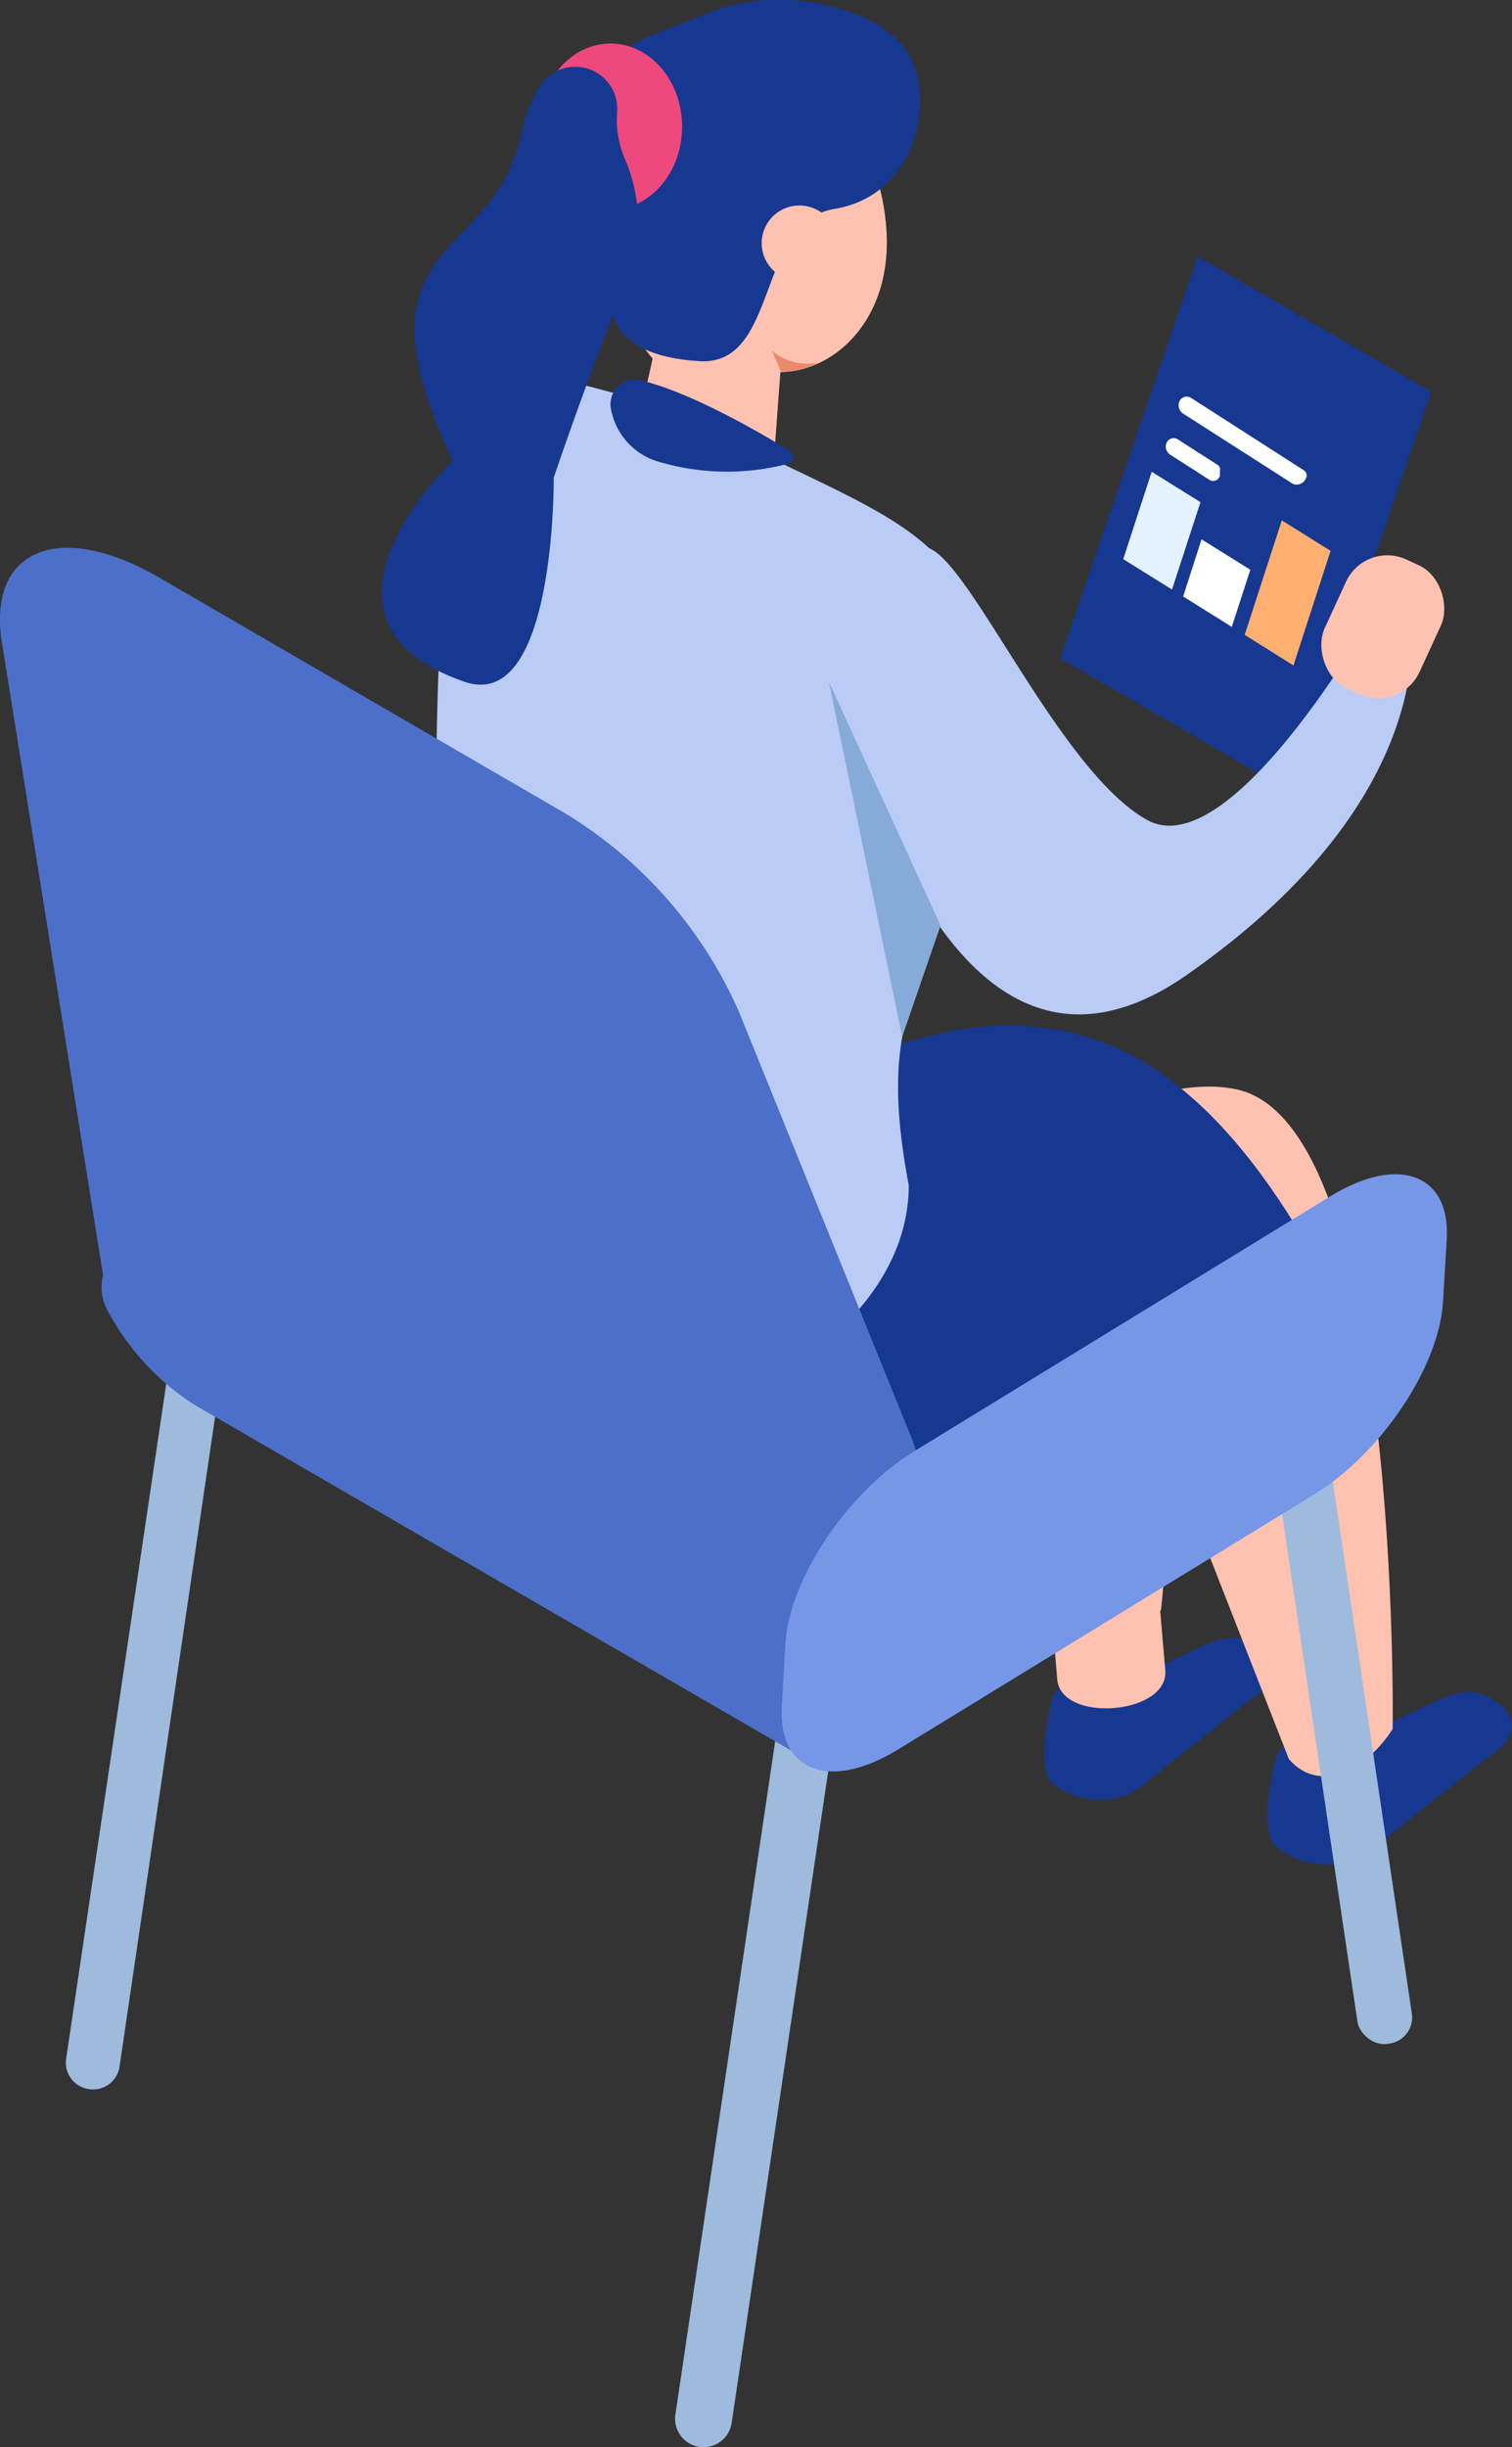
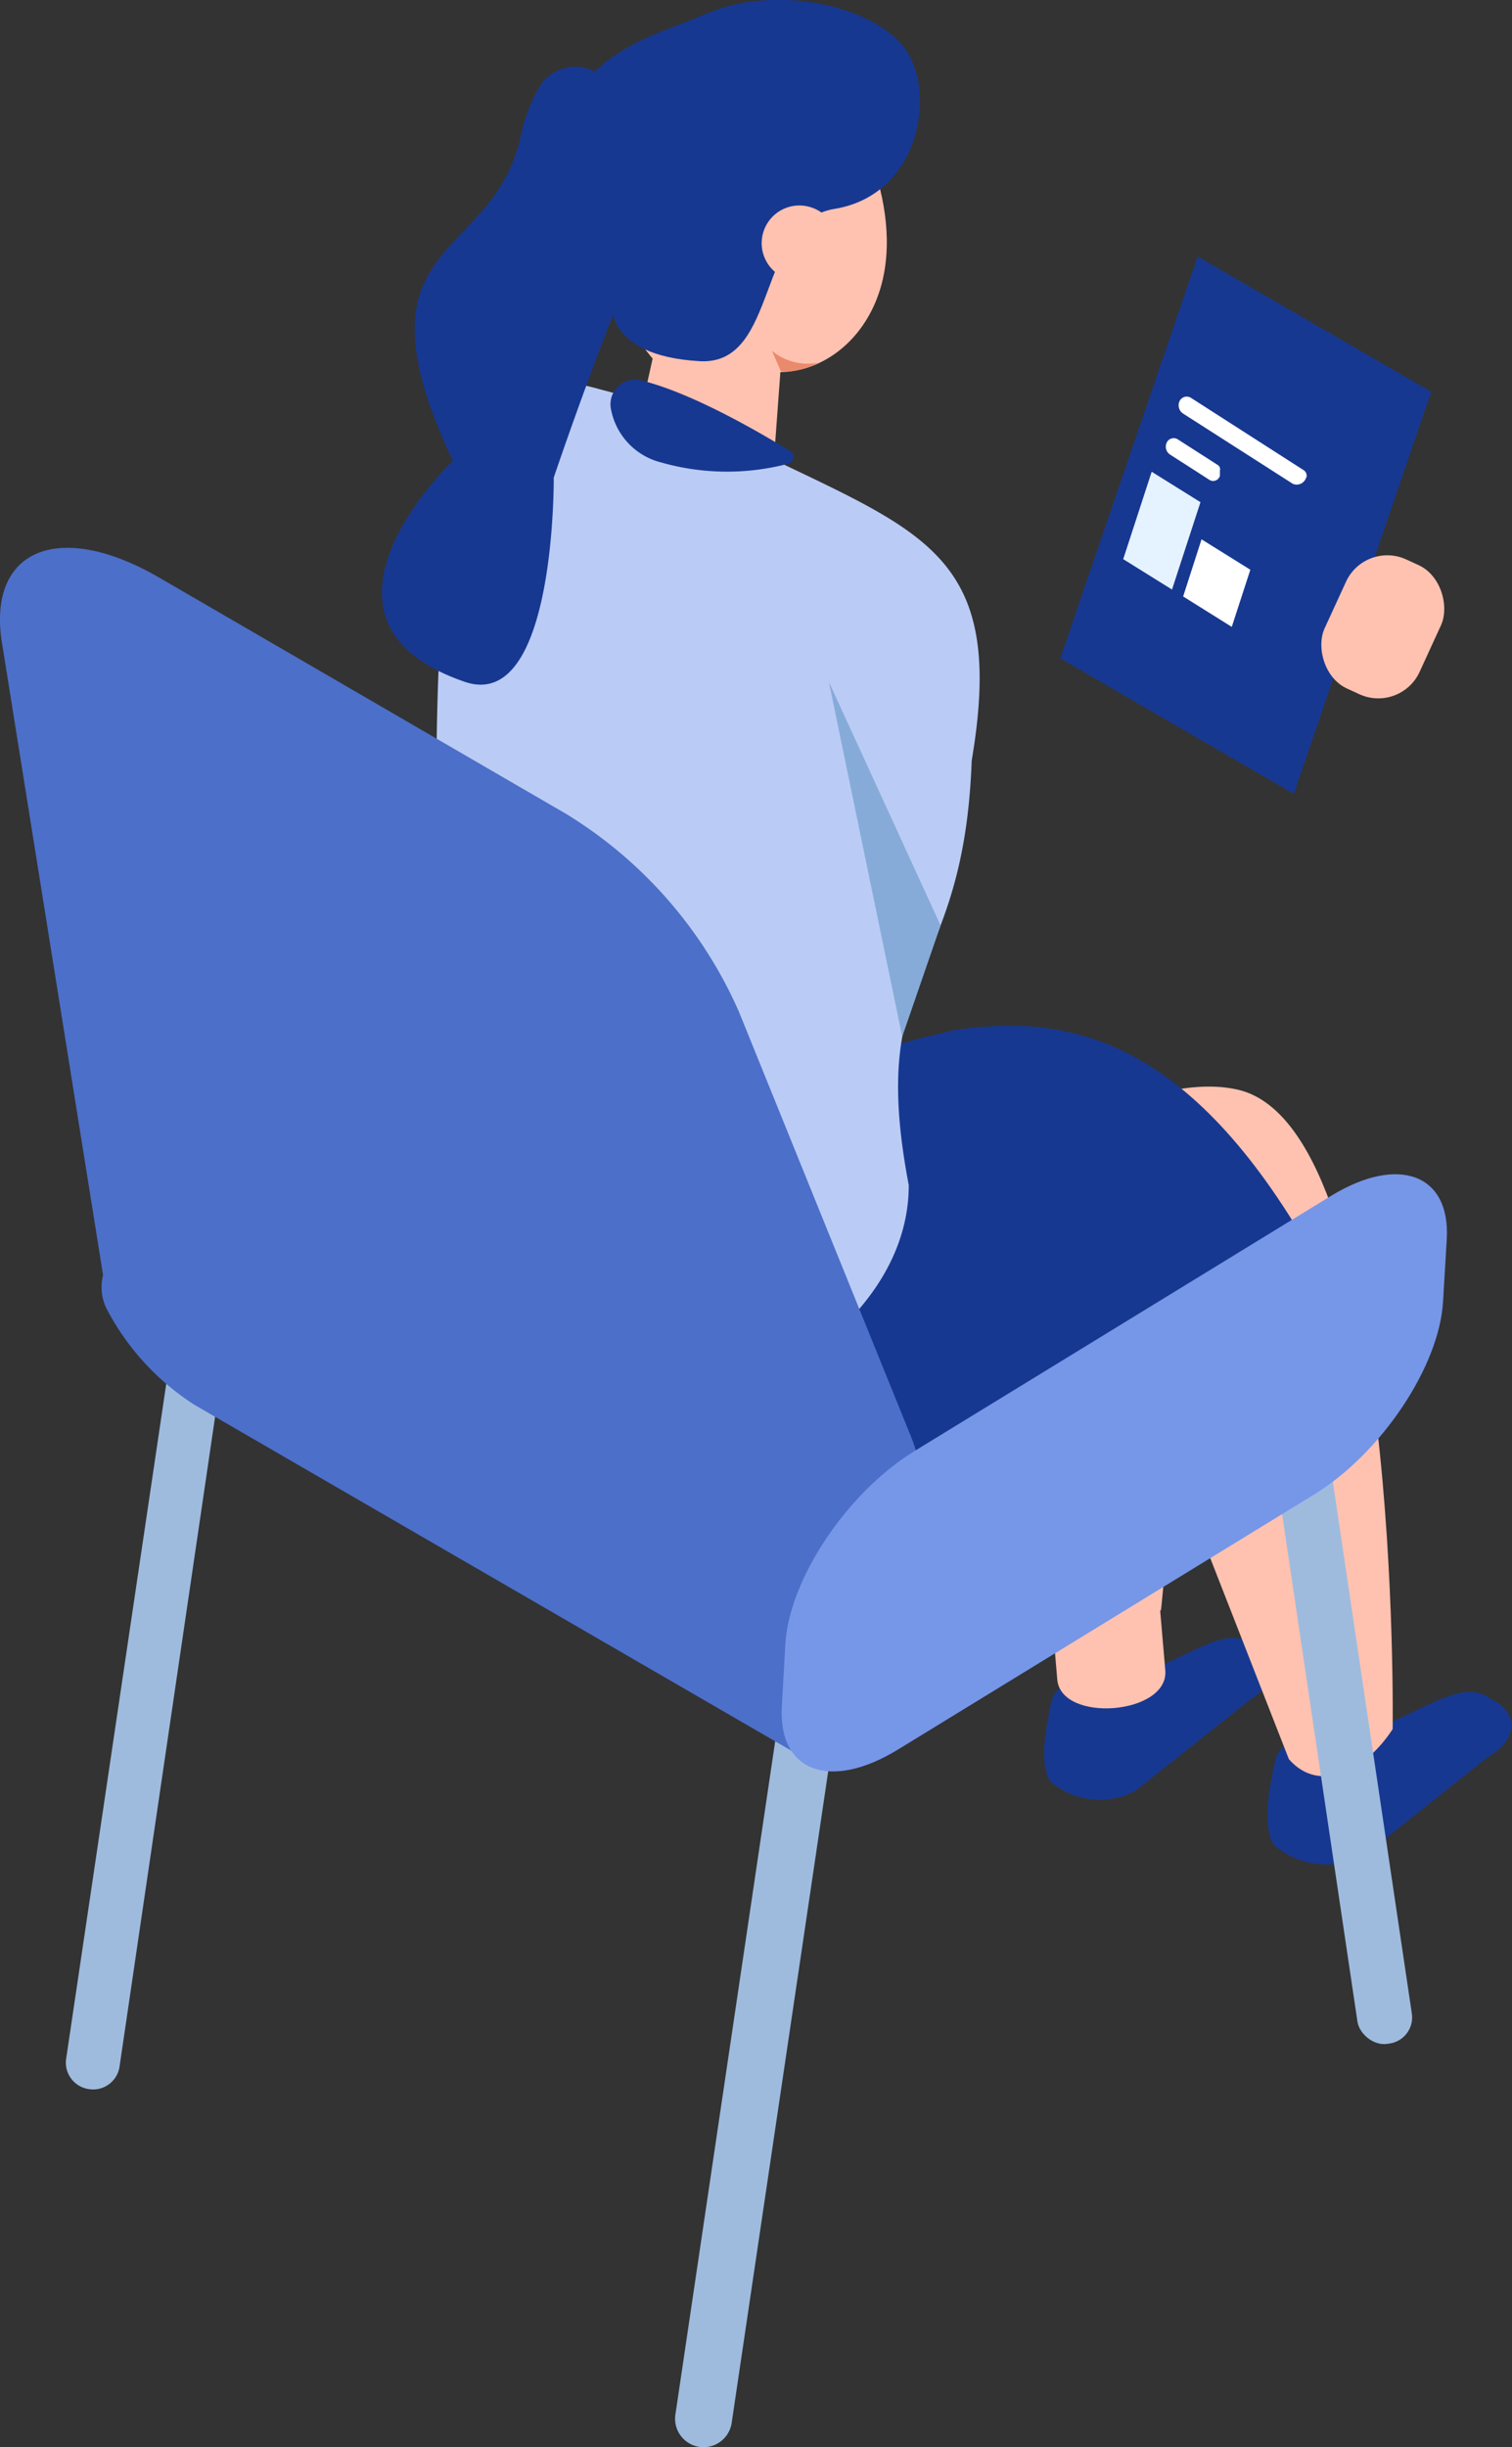
<svg xmlns="http://www.w3.org/2000/svg" viewBox="0 0 85.52 138.35">
  <rect x="0" y="0" width="85.52" height="138.35" fill="#333333" stroke="none" />
  <defs>
    <style>.cls-1{fill:#173891;}.cls-2{fill:#ffc2b0;}.cls-3{fill:#e5f2ff;}.cls-4{fill:#fff;}.cls-5{fill:#ffaf6f;}.cls-6{fill:#9ebbde;}.cls-7{fill:#283d75;}.cls-8{fill:#baccf5;}.cls-9{fill:#4c6fc9;}.cls-10{fill:#86abd9;}.cls-11{fill:#ea8a6c;}.cls-12{fill:#7696e8;}.cls-13{fill:#ef487c;}</style>
  </defs>
  <g id="Laag_2" data-name="Laag 2">
    <g id="video_popup_hulp_bij_aanmelden" data-name="video popup hulp bij aanmelden">
      <path class="cls-1" d="M60.66,95l4.41-.56c3-1.34,4.34-2.34,5.65-1.58l.38.21c1.31.76,1.15,2.1-.37,3l-6.49,5.16a4.29,4.29,0,0,1-4.78-.47s-.73-.65-.21-3.41C59.54,95.73,59.44,95.68,60.66,95Z" />
      <path class="cls-2" d="M65.91,94.43c.21,2.51-5.89,3-6.11.52l-.69-8.16,6.1-.52Z" />
      <path class="cls-2" d="M29.82,78.75s20.77-22.13,30-20S65.67,91,65.67,91c-1.48,2.3-4.94,2.16-6.69.15l-8.78-23L26.91,83.14l-7.7-16.88Z" />
      <path class="cls-1" d="M73.42,98.21l4.72-.59c3.15-1.43,4.63-2.5,6-1.69l.4.23c1.41.81,1.23,2.24-.39,3.18l-6.94,5.51a4.56,4.56,0,0,1-5.1-.5s-.78-.7-.22-3.64C72.23,99,72.12,99,73.42,98.21Z" />
      <path class="cls-2" d="M41.18,77.51S60.73,59.5,70,61.6s8.77,36.15,8.77,36.15c-1.48,2.3-4.12,3.71-5.87,1.7l-9.6-24.53L40,89.85,32.31,73Z" />
      <path class="cls-1" d="M73.91,70.35c-7-12-13.86-13-19.92-12.12L37.17,62.38S47.76,88.09,48.58,88.45,73.91,70.35,73.91,70.35Z" />
      <polygon class="cls-1" points="73.18 44.88 59.97 37.22 67.74 14.5 80.95 22.15 73.18 44.88" />
      <polygon class="cls-3" points="66.29 33.33 63.53 31.61 65.14 26.67 67.9 28.39 66.29 33.33" />
      <polygon class="cls-4" points="69.67 35.44 66.92 33.72 67.96 30.49 70.72 32.21 69.67 35.44" />
-       <polygon class="cls-5" points="73.16 37.62 70.4 35.89 72.5 29.42 75.26 31.14 73.16 37.62" />
-       <path class="cls-1" d="M76.23,25.52l-1.39-.89h0L68,20.25a.44.44,0,0,0-.63.18.54.54,0,0,0,.17.7L69,22h0l6.8,4.37a.44.44,0,0,0,.63-.18A.54.54,0,0,0,76.23,25.52Z" />
+       <path class="cls-1" d="M76.23,25.52l-1.39-.89h0L68,20.25L69,22h0l6.8,4.37a.44.44,0,0,0,.63-.18A.54.54,0,0,0,76.23,25.52Z" />
      <path class="cls-4" d="M73.89,27a.37.37,0,0,0-.14-.41l-6.39-4.1a.45.45,0,0,0-.64.18.56.56,0,0,0,.18.7l1.39.89h0l4.83,3.09a.56.56,0,0,0,.76-.36Z" />
      <path class="cls-4" d="M69,26.6a.28.28,0,0,0-.12-.31l-2.23-1.43A.44.44,0,0,0,66,25a.54.54,0,0,0,.18.7l1.39.89h0l.82.53A.4.4,0,0,0,69,26.9Z" />
      <ellipse class="cls-2" cx="39.63" cy="12.21" rx="5.72" ry="10.09" transform="translate(-1.24 5.18) rotate(-7.37)" />
      <path class="cls-2" d="M49.82,16.22c-1.34,4.64-6.31,6.32-9.24,3.29S36.36,10.26,37.7,5.62,42.48-.33,45.41,2.7,51.15,11.58,49.82,16.22Z" />
      <path class="cls-2" d="M38.56,29.62l-.5-.11a3.14,3.14,0,0,1-2.37-3.74l2.11-9.48a3.13,3.13,0,0,1,3.74-2.37L42,14a3.14,3.14,0,0,1,2.38,3.74l-.69,9.4C43.34,28.85,40.24,30,38.56,29.62Z" />
      <path class="cls-1" d="M34.59,16.89s-.58,3.22,5,3.53c4.49.24,3.16-7.89,7.61-8.61C52.14,11,53,5,51.1,2.63S43.77-.91,39.86.81,27.74,3.8,34.59,16.89Z" />
      <path class="cls-2" d="M47.26,14.33A2.13,2.13,0,1,1,45.8,11.7,2.11,2.11,0,0,1,47.26,14.33Z" />
      <rect class="cls-6" x="73.86" y="73.21" width="3.11" height="42.55" rx="1.49" transform="translate(163.89 176.87) rotate(171.55)" />
      <path class="cls-6" d="M5,118.1H5a1.51,1.51,0,0,1-1.26-1.7l7.06-47.58a1.49,1.49,0,0,1,1.7-1.26h0a1.49,1.49,0,0,1,1.26,1.7l-7,47.58A1.51,1.51,0,0,1,5,118.1Z" />
      <path class="cls-6" d="M39.55,138.33h0a1.61,1.61,0,0,1-1.35-1.82l8.24-55.57a1.61,1.61,0,0,1,1.83-1.35h0a1.61,1.61,0,0,1,1.35,1.82L41.38,137A1.61,1.61,0,0,1,39.55,138.33Z" />
      <path class="cls-7" d="M37.86,58.54l-23.35,18c-3.81,2.33-6.67,0-6.67-4L7.4,66.05c0-4,3.12-9.21,6.94-11.54L37.88,40.1c3.81-2.34,6.93-1,6.93,3V47C44.8,51,41.68,56.2,37.86,58.54Z" />
      <path class="cls-8" d="M16.39,71.5C18,62.8,26.1,60.2,24.66,48.19c0-16.63.38-28.74,9.17-26.21l2.48.66A17.12,17.12,0,0,1,39.75,24c11.58,6,17.38,6.2,15.21,19C54.5,55.66,49,54.43,51.4,67,51.4,82.13,15.59,89.25,16.39,71.5Z" />
-       <path class="cls-8" d="M46.88,36.12s5.33,29.4,20.24,19S79.74,34.59,79.74,34.59l-1.53-.79S69.77,49.09,64.87,46.35,55,32,52.57,31,46.88,36.12,46.88,36.12Z" />
      <rect class="cls-2" x="75.25" y="31.42" width="5.91" height="8.03" rx="2.57" transform="translate(134.5 100.27) rotate(-155.34)" />
      <path class="cls-9" d="M51.5,81.15,41.8,57.21A24.8,24.8,0,0,0,32,46L9,32.65C3.23,29.31-.85,31.12.15,36.58L5.83,72.09A2.76,2.76,0,0,0,6,73.93,14.32,14.32,0,0,0,11,79.42L44.81,99c4,2.07.95-3.67.95-3.67a4,4,0,0,0-.53-3.15C50,92.6,53.84,86.92,51.5,81.15Z" />
      <polygon class="cls-10" points="53.2 52.32 46.88 38.54 51.03 58.61 53.2 52.32" />
      <path class="cls-11" d="M44.17,21l-.51-1.17a3.2,3.2,0,0,0,2.61.68A4.1,4.1,0,0,1,44.17,21Z" />
      <path class="cls-1" d="M36.24,21.5a1.39,1.39,0,0,0-1.69,1.59,3.83,3.83,0,0,0,2.83,3.05,13.61,13.61,0,0,0,7.19.08.39.39,0,0,0,.12-.72C43.05,24.49,39.14,22.2,36.24,21.5Z" />
      <path class="cls-12" d="M74.31,84.5,50.77,98.92c-3.82,2.33-6.76,1.24-6.55-2.44l.2-3.53c.21-3.67,3.5-8.59,7.31-10.92L75.28,67.61c3.81-2.33,6.76-1.24,6.55,2.44l-.21,3.53C81.41,77.25,78.12,82.17,74.31,84.5Z" />
-       <ellipse class="cls-13" cx="34.53" cy="7.16" rx="4.05" ry="4.7" />
      <path class="cls-1" d="M34.91,6.29a2.38,2.38,0,0,0-4.38-1.42,9.25,9.25,0,0,0-1.09,2.89c-1.63,7.23-9.81,5.56-3.83,18.29,0,0-9.45,9,.66,12.49C31.44,40.34,31.32,27,31.32,27s2.07-6.13,4.06-10.93a9,9,0,0,0,0-7A5.64,5.64,0,0,1,34.91,6.29Z" />
    </g>
  </g>
</svg>